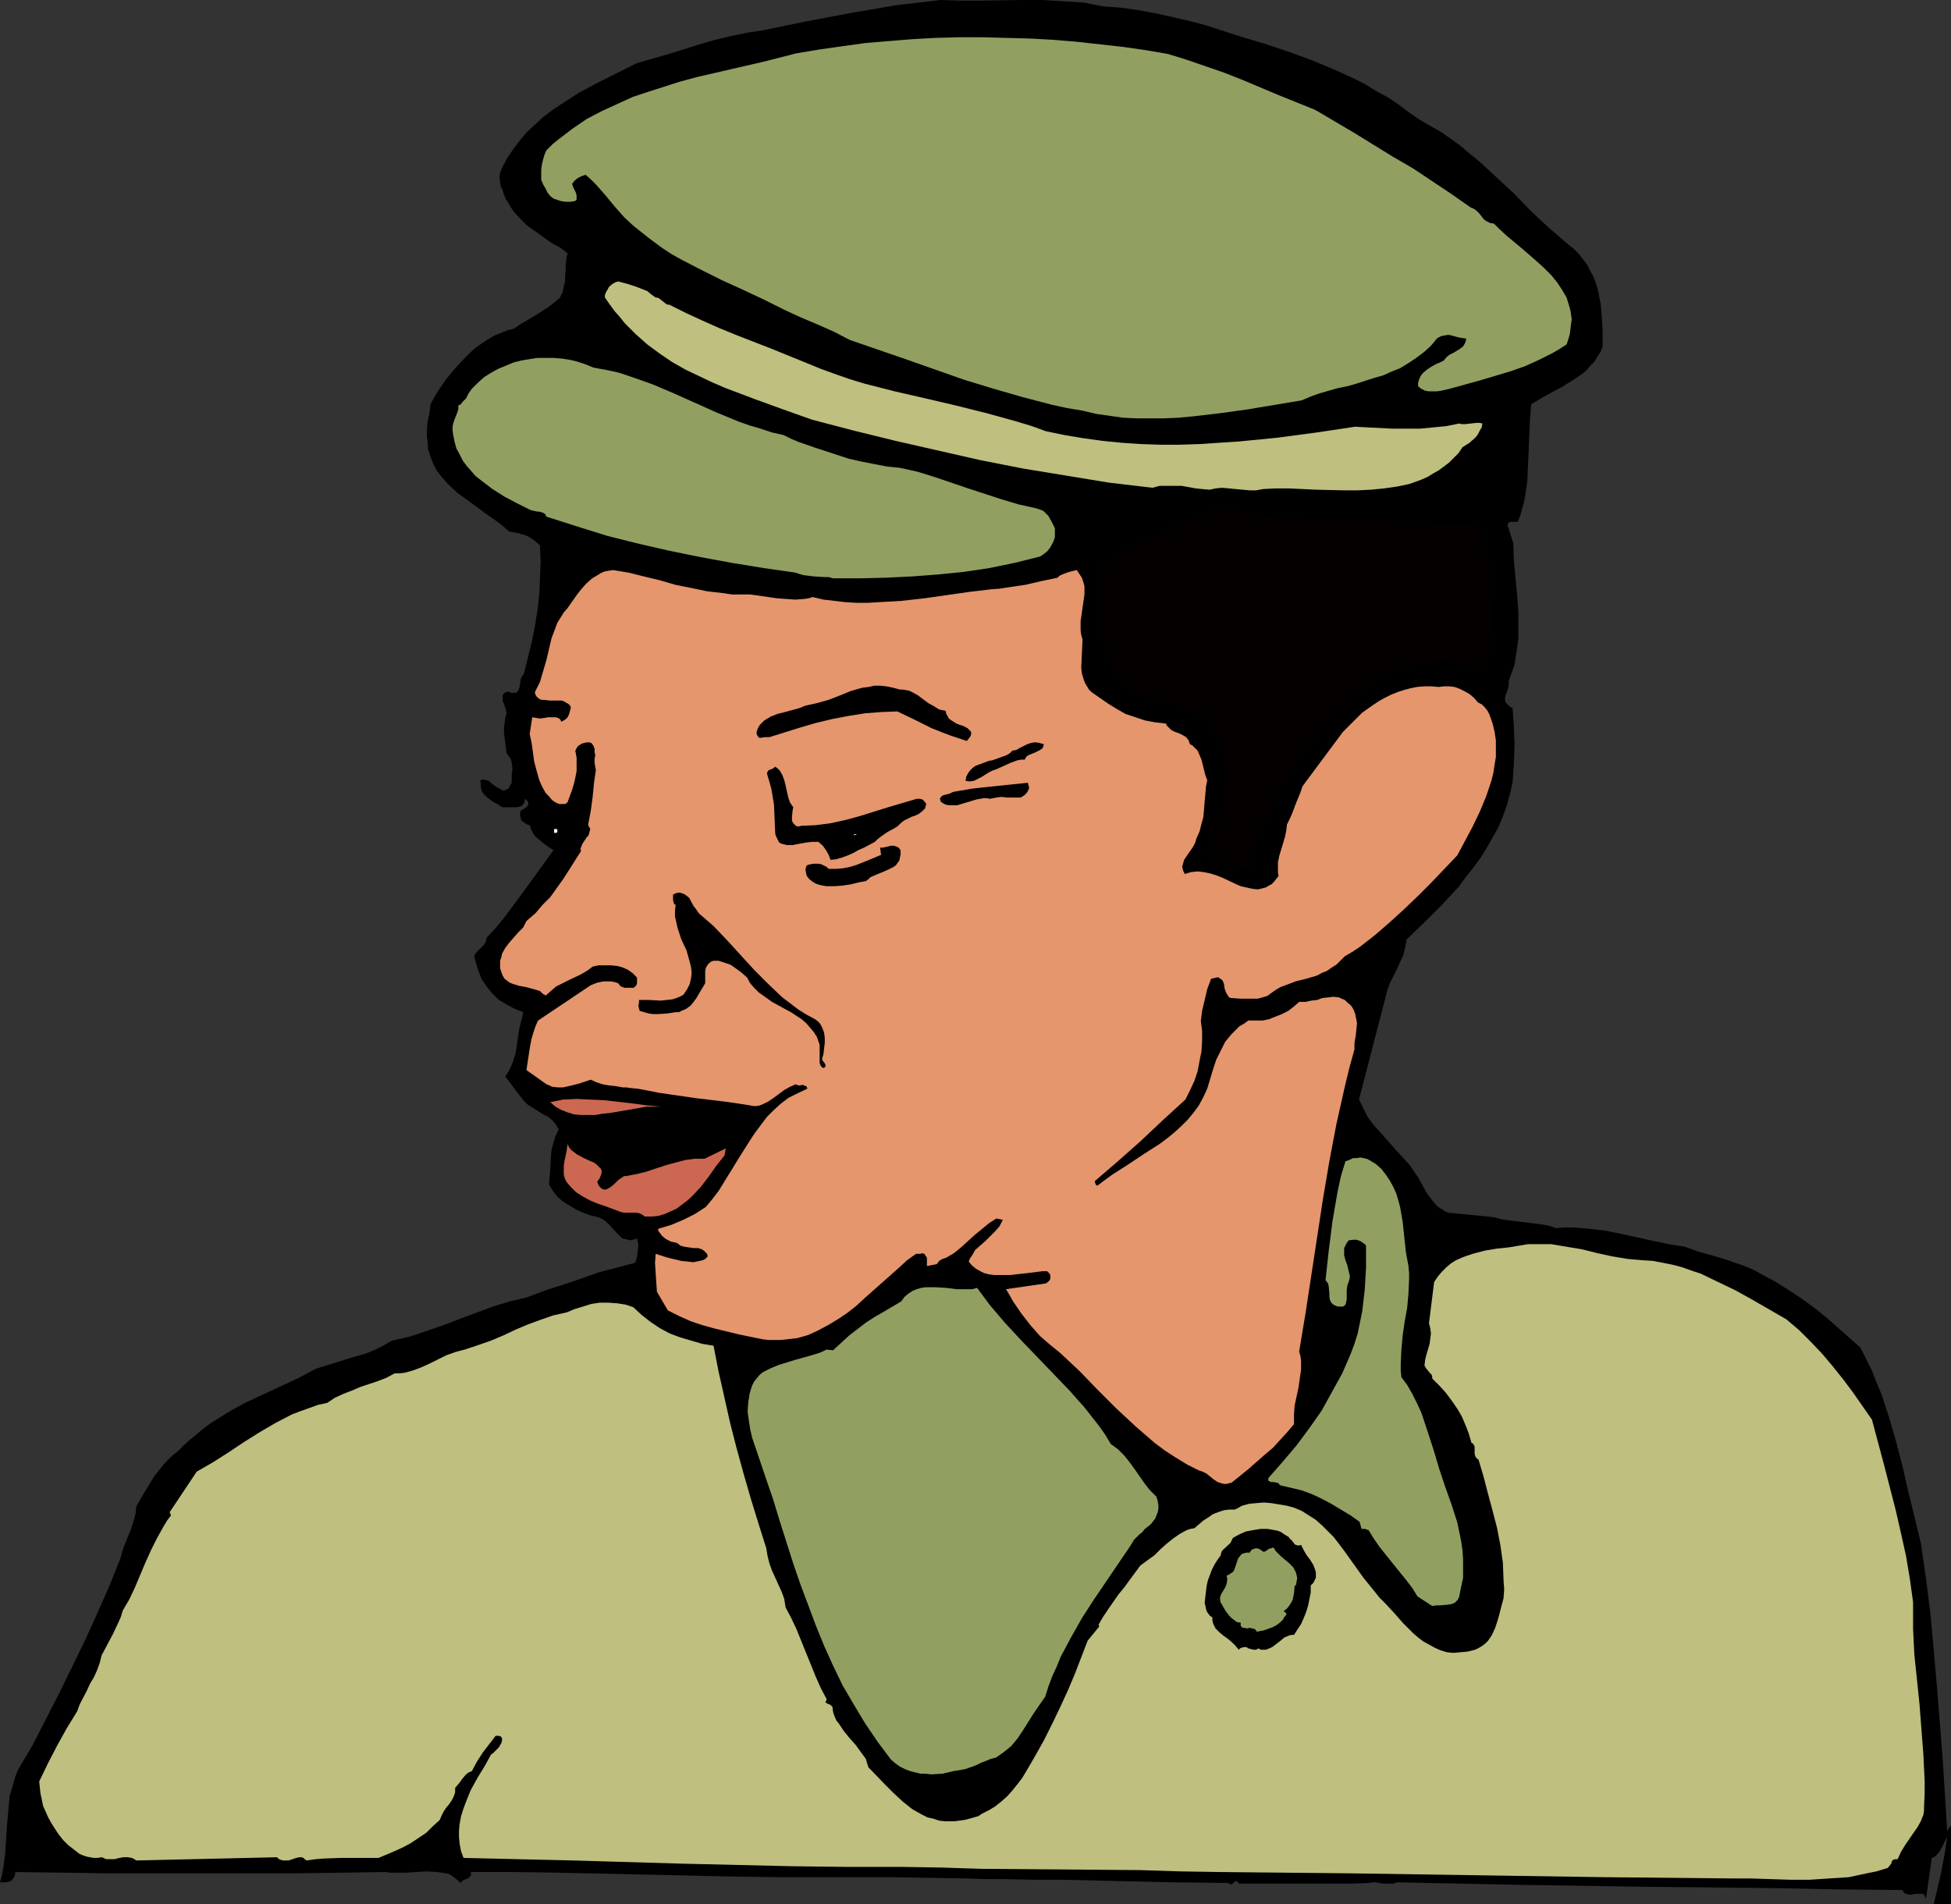
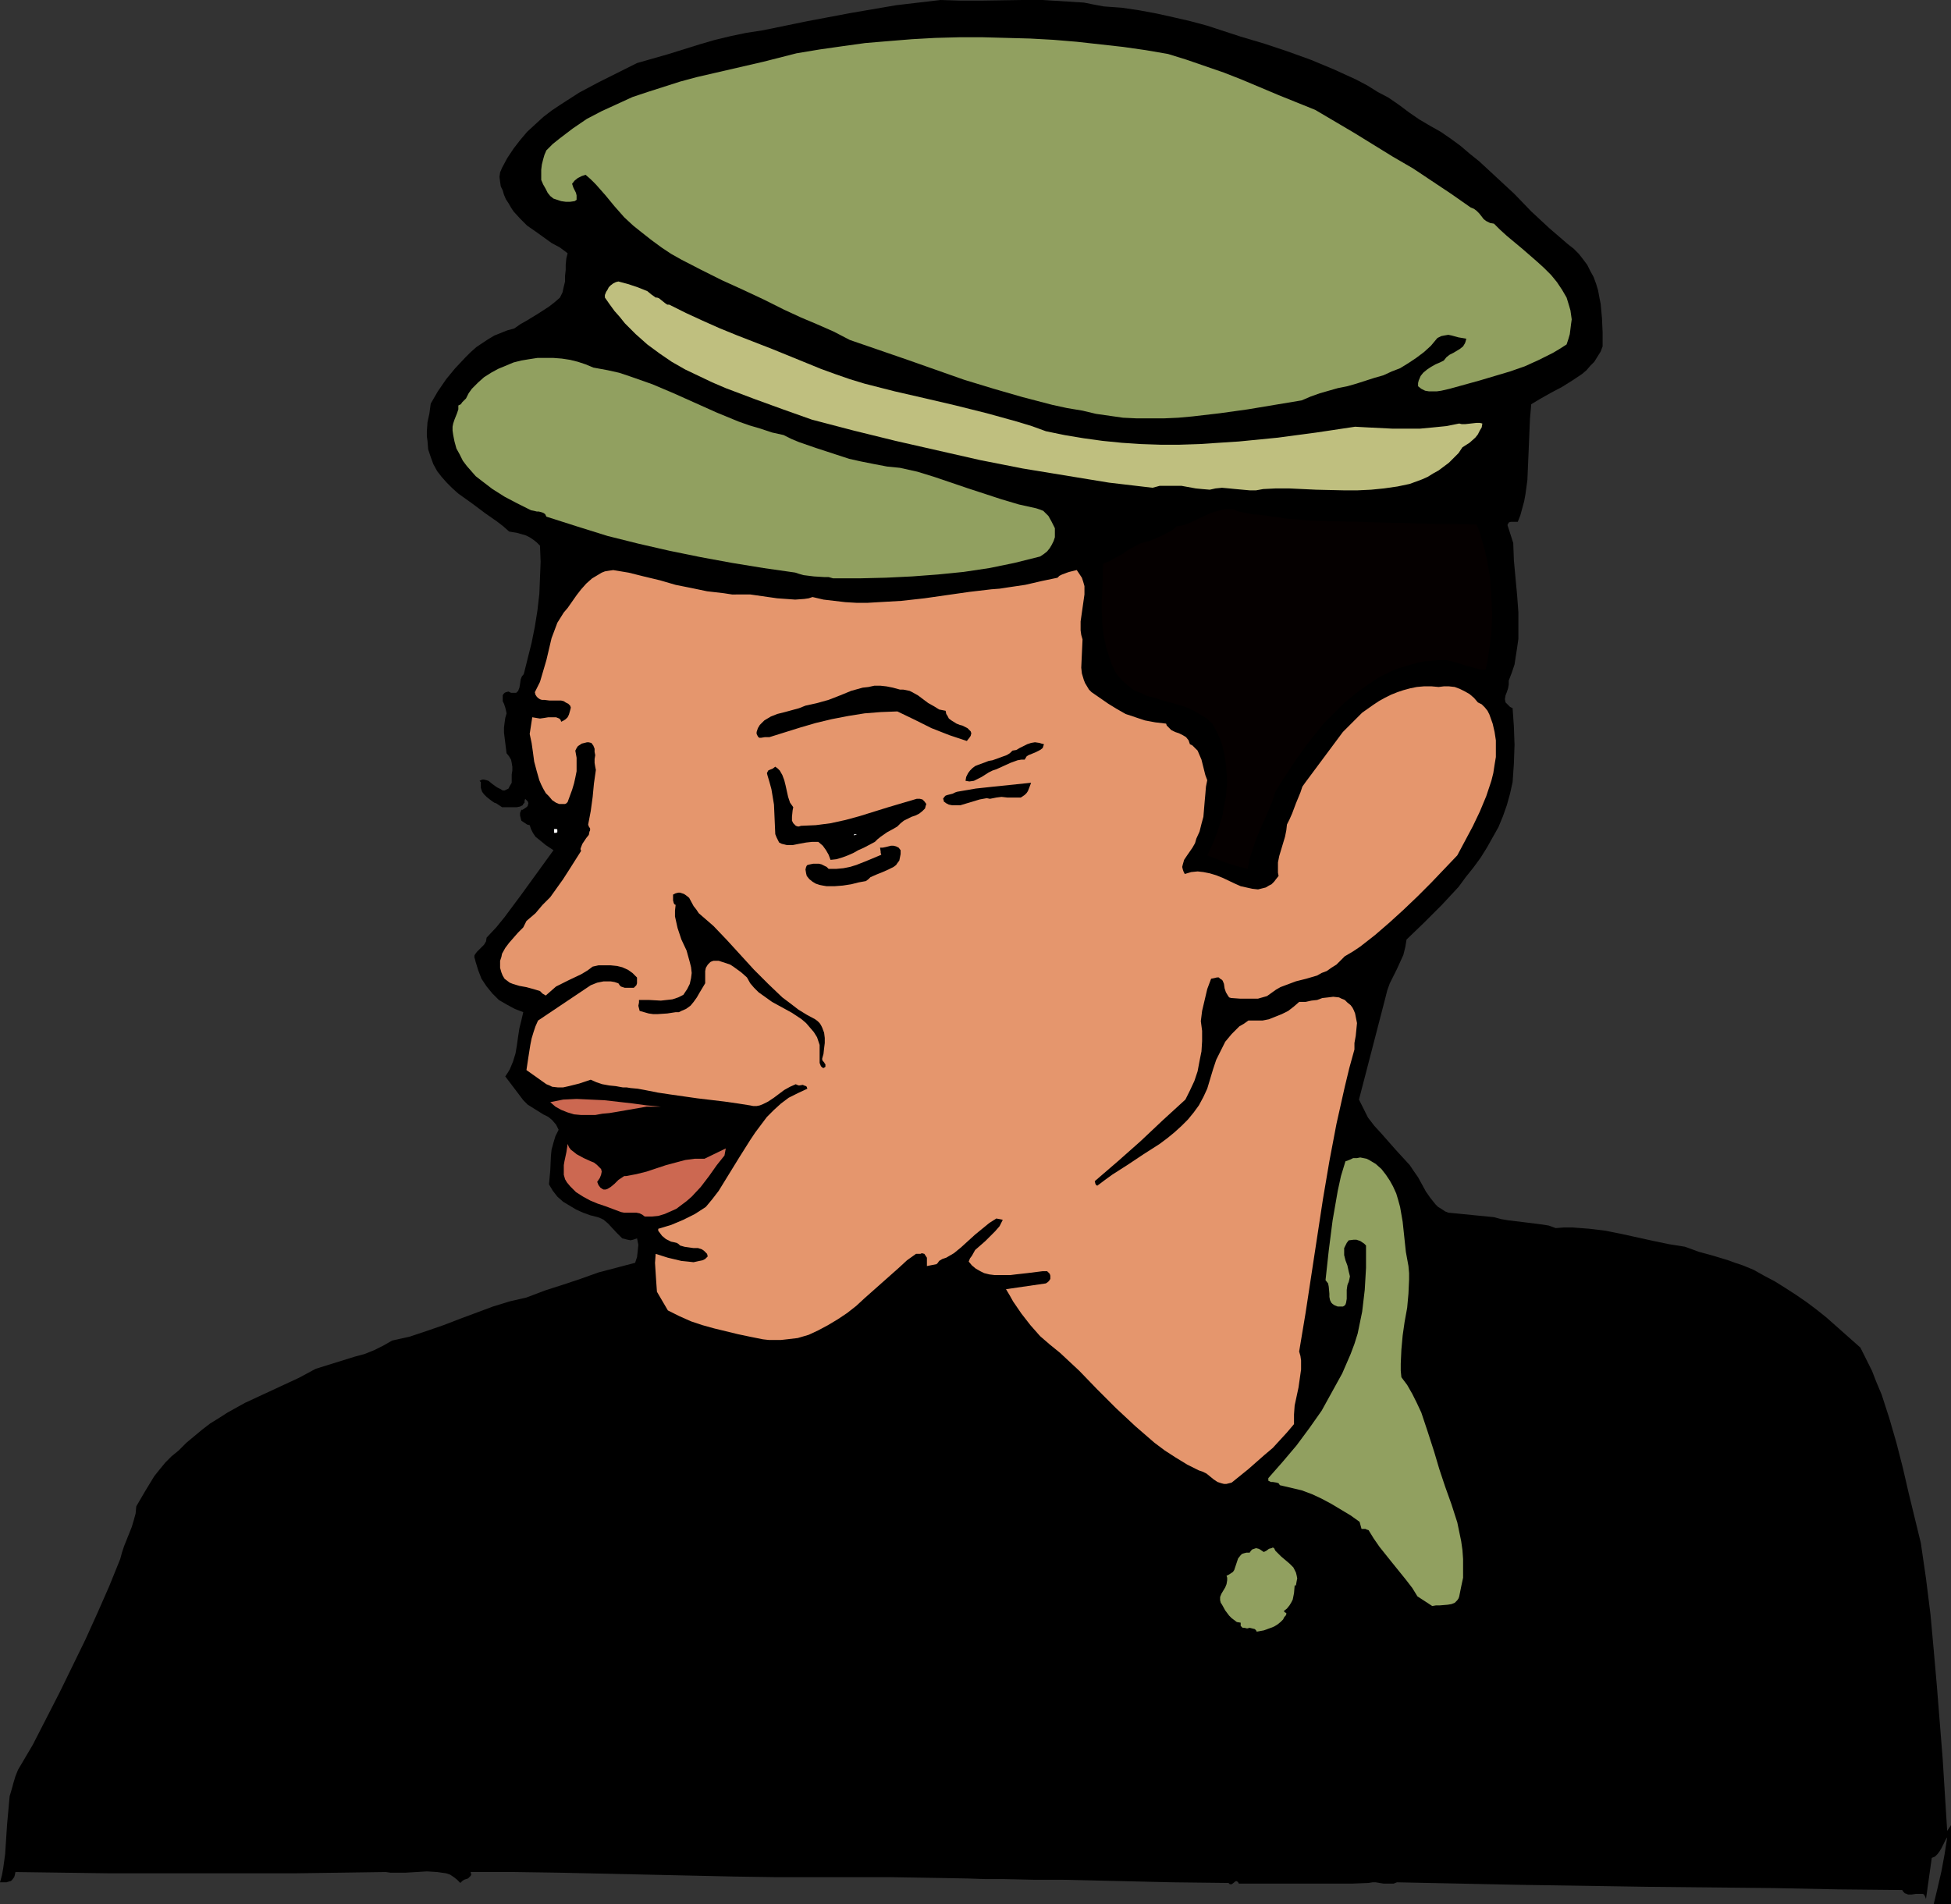
<svg xmlns="http://www.w3.org/2000/svg" xmlns:ns1="http://sodipodi.sourceforge.net/DTD/sodipodi-0.dtd" xmlns:ns2="http://www.inkscape.org/namespaces/inkscape" version="1.0" width="129.766mm" height="126.664mm" id="svg22" ns1:docname="Man 46.wmf">
  <rect width="100%" height="100%" fill="#333333" stroke="none" />
  <ns1:namedview id="namedview22" pagecolor="#ffffff" bordercolor="#000000" borderopacity="0.25" ns2:showpageshadow="2" ns2:pageopacity="0.0" ns2:pagecheckerboard="0" ns2:deskcolor="#d1d1d1" ns2:document-units="mm" />
  <defs id="defs1">
    <pattern id="WMFhbasepattern" patternUnits="userSpaceOnUse" width="6" height="6" x="0" y="0" />
  </defs>
  <path style="fill:#000000;fill-opacity:1;fill-rule:evenodd;stroke:none" d="m 311.888,9.209 5.979,1.777 5.818,1.939 5.818,2.1 5.818,2.424 5.656,2.585 2.747,1.454 2.586,1.616 2.747,1.454 2.586,1.777 2.586,1.939 2.586,1.777 2.747,1.616 2.586,1.454 2.586,1.777 2.424,1.777 2.262,1.939 2.424,1.939 4.363,4.039 4.525,4.201 4.202,4.362 4.525,4.201 4.686,4.039 1.454,1.131 1.293,1.293 1.131,1.454 0.97,1.293 0.808,1.616 0.808,1.454 0.646,1.777 0.485,1.616 0.323,1.777 0.323,1.616 0.323,3.555 0.162,3.555 v 3.555 l -0.485,1.293 -0.808,1.293 -0.808,1.293 -0.97,0.969 -0.97,1.131 -1.131,0.969 -2.424,1.616 -2.586,1.616 -2.747,1.454 -2.586,1.454 -2.424,1.454 -0.323,3.716 -0.323,7.755 -0.162,3.716 -0.162,3.878 -0.485,3.555 -0.323,1.777 -0.485,1.777 -0.485,1.777 -0.646,1.616 h -0.97 -0.808 l -0.485,0.162 -0.162,0.323 -0.162,0.323 0.162,0.485 1.293,4.039 0.162,4.362 0.808,8.725 0.323,4.362 v 4.524 2.1 l -0.323,2.262 -0.323,2.1 -0.323,2.1 -0.646,1.939 -0.808,2.1 v 0.969 l -0.162,0.969 -0.323,0.969 -0.323,0.808 -0.162,0.969 0.162,0.808 0.323,0.323 0.323,0.323 0.485,0.485 0.646,0.323 0.323,4.686 0.162,4.524 -0.162,4.686 -0.323,4.686 -0.646,2.908 -0.808,2.908 -0.97,2.747 -1.131,2.747 -1.454,2.585 -1.454,2.585 -1.616,2.585 -1.778,2.424 -1.939,2.424 -1.778,2.424 -4.202,4.524 -4.525,4.524 -4.363,4.201 -0.323,1.939 -0.485,1.939 -0.808,1.777 -0.808,1.777 -1.778,3.555 -0.646,1.777 -0.485,1.939 -6.626,25.528 1.131,2.262 1.131,2.262 1.616,2.1 1.778,1.939 3.555,4.039 3.555,3.878 0.97,1.454 1.131,1.616 0.97,1.777 0.97,1.777 1.131,1.616 1.293,1.616 0.646,0.646 0.808,0.485 0.97,0.646 0.808,0.323 11.474,1.131 1.778,0.485 1.939,0.323 4.04,0.485 3.878,0.485 2.101,0.323 1.778,0.646 2.101,-0.162 h 2.101 l 4.202,0.323 4.04,0.485 4.04,0.808 8.08,1.777 3.878,0.808 4.04,0.646 1.778,0.646 1.778,0.646 3.555,0.969 3.717,1.131 1.778,0.646 1.939,0.646 2.747,1.131 2.586,1.454 2.747,1.454 2.586,1.616 2.747,1.777 2.586,1.777 2.586,1.939 2.424,1.939 8.565,7.594 1.454,2.908 1.454,2.908 1.131,2.908 1.293,3.07 1.939,5.978 1.778,6.14 1.616,6.301 1.454,6.301 3.07,12.602 1.293,8.886 1.131,9.048 0.808,8.886 0.808,9.209 1.454,18.257 1.131,18.096 0.97,-1.454 v 19.873 h -4.363 l 0.97,-4.039 0.97,-4.201 0.808,-4.362 0.646,-4.201 -0.323,0.485 -0.323,0.646 -0.808,1.616 -0.485,0.808 -0.485,0.646 -0.646,0.646 -0.808,0.323 -1.454,10.34 -0.162,-0.485 -0.162,-0.323 -0.162,-0.323 -0.323,-0.162 h -0.808 -0.97 l -0.97,0.162 h -0.97 l -0.323,-0.162 -0.485,-0.162 -0.323,-0.323 -0.323,-0.485 -16.16,-0.162 -15.998,-0.323 -31.835,-0.323 -31.512,-0.485 -15.837,-0.323 -15.675,-0.323 -0.808,0.323 h -0.808 -1.778 l -1.939,-0.323 h -0.808 l -0.97,0.162 -4.04,0.162 h -4.04 -8.08 -8.242 -4.202 -4.04 l -0.162,-0.323 -0.162,-0.162 -0.323,-0.162 -0.323,0.162 -0.162,0.162 -0.646,0.485 h -0.485 l -0.323,-0.323 -13.898,-0.162 -13.898,-0.323 -14.059,-0.323 h -7.11 l -7.272,-0.162 h -4.686 l -4.848,-0.162 -9.534,-0.162 -9.534,-0.162 h -4.686 -4.525 -8.726 -10.827 l -10.827,-0.162 -21.978,-0.485 -21.978,-0.485 -10.989,-0.162 h -11.15 l 0.162,0.646 -0.162,0.323 -0.323,0.323 -0.323,0.323 -0.97,0.323 -0.485,0.323 -0.485,0.485 -0.808,-0.808 -0.808,-0.646 -0.97,-0.646 -0.97,-0.323 -1.131,-0.162 -1.131,-0.162 -2.586,-0.162 -2.586,0.162 -2.747,0.162 h -2.586 -1.293 l -1.131,-0.162 -11.312,0.162 -11.474,0.162 H 62.701 39.43 27.634 l -23.755,-0.323 -0.162,0.808 -0.162,0.485 -0.485,0.646 -0.323,0.323 -0.646,0.162 -0.485,0.162 H 0.808 0 l 0.485,-1.777 0.323,-1.777 0.485,-3.555 0.485,-7.432 0.323,-3.555 0.323,-3.555 0.485,-1.616 0.485,-1.777 0.485,-1.616 0.646,-1.616 3.717,-6.301 3.394,-6.624 3.394,-6.624 3.232,-6.624 3.232,-6.624 3.07,-6.786 2.909,-6.624 2.747,-6.786 0.485,-1.777 0.485,-1.454 0.646,-1.616 0.646,-1.616 0.646,-1.616 0.485,-1.616 0.485,-1.777 0.162,-1.777 2.262,-3.878 2.262,-3.716 1.293,-1.616 1.454,-1.777 1.616,-1.616 1.778,-1.454 1.939,-1.939 1.939,-1.616 1.939,-1.616 2.101,-1.616 2.101,-1.293 2.262,-1.454 4.363,-2.424 4.525,-2.1 4.525,-2.1 4.525,-2.1 4.202,-2.262 9.858,-3.07 2.424,-0.646 2.424,-0.969 2.262,-1.131 2.262,-1.293 4.363,-0.969 4.363,-1.454 4.202,-1.454 4.202,-1.616 8.242,-3.07 4.202,-1.293 4.202,-0.969 4.686,-1.777 4.525,-1.454 4.363,-1.454 4.525,-1.616 9.211,-2.424 0.485,-1.454 0.162,-1.454 0.162,-1.616 -0.323,-1.616 -0.97,0.323 -0.646,0.162 -0.808,-0.162 -0.646,-0.162 -0.646,-0.162 -0.485,-0.485 -0.97,-0.969 -2.101,-2.262 -1.131,-0.969 -0.646,-0.323 -0.808,-0.323 -1.939,-0.485 -1.778,-0.646 -1.778,-0.808 -1.616,-0.969 -1.616,-0.969 -1.454,-1.293 -1.131,-1.454 -0.97,-1.616 0.323,-3.555 0.162,-3.555 0.162,-1.616 0.485,-1.777 0.485,-1.616 0.808,-1.616 -0.646,-1.293 -0.97,-1.131 -0.97,-0.808 -1.293,-0.646 -1.293,-0.808 -1.293,-0.808 -1.293,-0.808 -1.131,-1.131 -4.525,-5.978 0.646,-0.969 0.485,-0.808 0.808,-1.939 0.646,-2.1 0.323,-1.939 0.323,-2.262 0.323,-2.1 0.485,-1.939 0.485,-2.1 -2.101,-0.808 -2.101,-1.131 -1.939,-1.131 -1.616,-1.616 -1.454,-1.777 -1.293,-1.939 -0.808,-2.1 -0.646,-2.1 -0.162,-0.646 -0.162,-0.485 v -0.485 l 0.162,-0.323 0.485,-0.646 0.646,-0.646 1.131,-1.131 0.485,-0.808 0.162,-0.969 2.424,-2.585 2.101,-2.585 4.202,-5.655 8.08,-11.148 -1.939,-1.293 -1.778,-1.454 -0.808,-0.646 -0.646,-0.969 -0.485,-0.969 -0.323,-0.969 -0.646,-0.162 -0.485,-0.323 -0.485,-0.323 -0.485,-0.323 -0.162,-0.646 -0.162,-0.646 v -0.646 l 0.323,-0.808 h 0.323 l 0.485,-0.323 0.485,-0.323 0.323,-0.323 v -0.162 l 0.162,-0.485 -0.162,-0.485 -0.646,-0.646 -0.162,0.485 v 0.485 l -0.323,0.323 -0.162,0.323 -0.646,0.323 -0.808,0.162 h -0.97 -0.97 -0.97 -0.808 l -1.454,-0.969 -0.485,-0.162 -0.485,-0.323 -0.646,-0.485 -0.808,-0.646 -0.646,-0.646 -0.485,-0.646 -0.323,-0.969 v -0.485 -0.485 -0.485 l -0.323,-0.323 0.646,-0.323 h 0.485 l 0.646,0.162 0.485,0.162 0.97,0.808 1.131,0.808 0.97,0.485 0.485,0.323 h 0.485 l 0.323,-0.162 0.646,-0.323 0.323,-0.646 0.485,-0.808 v -2.1 l 0.162,-0.969 v -0.969 l -0.162,-0.969 -0.162,-0.808 -0.485,-0.808 -0.646,-0.808 -0.323,-2.585 -0.323,-2.585 v -1.293 l 0.162,-1.293 0.162,-1.131 0.323,-1.131 -0.162,-0.808 -0.162,-0.646 -0.323,-0.969 -0.323,-0.646 v -0.808 -0.646 l 0.162,-0.323 0.323,-0.323 0.323,-0.162 0.646,-0.162 0.646,0.323 h 0.485 0.485 0.323 l 0.323,-0.323 0.162,-0.162 0.323,-0.808 0.162,-0.969 0.162,-1.131 0.323,-0.808 0.323,-0.323 0.162,-0.323 0.97,-3.878 0.97,-3.878 0.808,-4.039 0.646,-4.039 0.485,-4.201 0.162,-4.039 0.162,-4.039 -0.162,-4.039 -0.808,-0.808 -0.808,-0.646 -0.97,-0.646 -0.97,-0.485 -2.262,-0.646 -1.939,-0.323 -1.454,-1.293 -1.454,-1.131 -3.232,-2.262 -3.232,-2.424 -3.394,-2.424 -1.454,-1.293 -1.454,-1.454 -1.293,-1.454 -1.131,-1.454 -0.97,-1.777 -0.646,-1.777 -0.646,-1.939 -0.162,-2.1 -0.162,-1.131 v -1.293 l 0.162,-2.262 0.485,-2.262 0.323,-2.424 1.778,-3.07 2.101,-3.07 2.262,-2.747 2.586,-2.747 1.293,-1.293 1.454,-1.293 1.454,-0.969 1.454,-0.969 1.616,-0.969 1.616,-0.646 1.616,-0.646 1.778,-0.485 1.616,-1.131 1.454,-0.808 2.909,-1.777 2.747,-1.777 1.454,-1.131 1.293,-1.131 0.646,-1.293 0.323,-1.454 0.323,-1.293 v -1.454 l 0.162,-1.454 v -1.293 l 0.162,-1.616 0.323,-1.293 -1.939,-1.454 -2.101,-1.131 -4.04,-2.908 -2.101,-1.454 -1.778,-1.777 -1.616,-1.777 -0.646,-0.969 -0.646,-1.131 -0.646,-0.969 -0.485,-1.131 -0.323,-1.131 -0.485,-0.969 -0.162,-1.131 -0.162,-1.293 0.162,-1.131 0.485,-1.131 1.293,-2.424 1.616,-2.424 1.616,-2.1 1.778,-2.1 2.101,-1.939 1.939,-1.777 2.101,-1.616 2.424,-1.616 2.262,-1.454 2.262,-1.454 4.848,-2.585 4.848,-2.424 4.848,-2.424 7.918,-2.262 7.757,-2.424 3.878,-1.131 4.04,-0.969 3.878,-0.808 4.202,-0.646 10.989,-2.262 11.15,-2.1 5.656,-0.969 5.656,-0.969 5.494,-0.646 L 236.421,0 l 5.171,0.162 h 5.01 L 256.944,0 h 5.171 l 5.171,0.323 5.171,0.323 2.424,0.485 2.586,0.485 4.525,0.323 4.363,0.646 4.363,0.808 4.363,0.969 4.202,0.969 4.202,1.131 z" id="path1" />
  <path style="fill:#91a060;fill-opacity:1;fill-rule:evenodd;stroke:none" d="m 330.633,27.628 9.858,5.816 9.696,5.978 5.01,2.908 4.848,3.231 4.848,3.231 4.848,3.393 0.808,0.323 0.646,0.485 0.646,0.646 0.646,0.808 0.485,0.646 0.646,0.485 0.97,0.485 0.97,0.162 1.454,1.454 1.778,1.616 1.939,1.616 1.939,1.616 3.717,3.231 1.778,1.616 1.778,1.777 1.454,1.777 1.293,1.939 1.131,1.939 0.646,2.1 0.323,1.131 0.162,1.131 0.162,1.131 -0.162,1.131 -0.162,1.293 -0.162,1.293 -0.323,1.131 -0.485,1.454 -1.778,1.131 -1.616,0.969 -3.555,1.777 -3.555,1.616 -3.717,1.293 -7.595,2.262 -7.595,2.1 -2.101,0.485 -1.131,0.162 h -0.97 -0.97 l -0.97,-0.162 -0.97,-0.485 -0.808,-0.646 v -0.808 l 0.162,-0.646 0.485,-1.131 0.646,-0.808 0.97,-0.808 0.97,-0.646 1.131,-0.646 1.131,-0.485 0.97,-0.485 0.646,-0.808 0.808,-0.646 0.97,-0.485 0.808,-0.485 0.808,-0.485 0.808,-0.646 0.485,-0.808 0.162,-0.485 0.162,-0.646 -1.939,-0.323 -1.778,-0.485 -0.808,-0.162 -0.97,0.162 -0.808,0.162 -0.97,0.485 -1.616,1.939 -1.778,1.616 -1.939,1.454 -1.939,1.293 -2.101,1.293 -2.101,0.808 -2.101,0.969 -2.262,0.646 -4.525,1.454 -2.262,0.646 -2.424,0.485 -4.525,1.293 -2.262,0.808 -2.262,0.969 -6.787,1.131 -6.787,1.131 -6.949,0.969 -6.949,0.808 -3.555,0.323 -3.555,0.162 h -3.394 -3.555 l -3.394,-0.162 -3.394,-0.485 -3.394,-0.485 -3.394,-0.808 -3.878,-0.646 -3.717,-0.808 -7.434,-1.939 -7.272,-2.1 -7.434,-2.262 -14.221,-5.009 -14.544,-5.009 -4.04,-2.1 -4.04,-1.777 -4.202,-1.777 -4.202,-1.939 -5.171,-2.585 -5.171,-2.424 -5.333,-2.424 -5.171,-2.585 -5.01,-2.585 -2.586,-1.454 -2.424,-1.616 -2.424,-1.777 -2.262,-1.777 -2.424,-1.939 -2.262,-2.1 -2.424,-2.747 -2.262,-2.747 -2.424,-2.747 -1.293,-1.293 -1.293,-1.131 -0.97,0.323 -0.97,0.485 -0.808,0.646 -0.646,0.808 0.162,0.485 0.162,0.485 0.646,1.293 0.162,0.646 v 0.485 0.646 l -0.485,0.323 -1.131,0.162 h -1.131 l -1.131,-0.162 -0.97,-0.323 -0.97,-0.323 -0.808,-0.646 -0.646,-0.808 -0.485,-0.969 -0.646,-1.131 -0.485,-1.131 v -1.293 -1.293 l 0.162,-1.293 0.323,-1.293 0.323,-1.131 0.485,-1.131 1.616,-1.616 1.616,-1.293 3.394,-2.585 3.555,-2.424 3.717,-1.939 3.878,-1.777 3.878,-1.777 3.878,-1.293 4.04,-1.293 4.04,-1.293 4.202,-1.131 16.806,-3.878 8.242,-2.1 5.818,-0.969 5.656,-0.808 5.818,-0.808 5.818,-0.485 5.979,-0.485 5.818,-0.323 5.979,-0.162 h 5.979 l 5.979,0.162 5.979,0.162 5.818,0.323 5.818,0.485 5.818,0.646 5.818,0.646 5.656,0.808 5.656,0.969 4.686,1.454 4.686,1.616 4.686,1.616 4.525,1.777 9.211,3.878 z" id="path2" />
  <path style="fill:#bfbf7f;fill-opacity:1;fill-rule:evenodd;stroke:none" d="m 164.832,74.807 h 0.323 l 0.485,0.162 0.808,0.646 0.808,0.646 0.485,0.323 h 0.485 l 4.202,2.1 4.202,1.939 4.363,1.939 4.363,1.777 8.726,3.393 8.726,3.555 3.555,1.454 3.555,1.293 3.717,1.293 3.717,1.131 7.595,1.939 7.757,1.777 7.595,1.777 7.757,1.939 7.595,2.1 3.717,1.131 3.555,1.293 4.686,0.969 4.848,0.808 4.686,0.646 4.848,0.485 4.848,0.323 4.848,0.162 h 4.848 l 5.01,-0.162 4.848,-0.323 5.01,-0.323 9.858,-0.969 9.696,-1.293 9.696,-1.454 2.909,0.162 3.232,0.162 3.232,0.162 h 3.555 3.394 l 3.394,-0.323 3.232,-0.323 3.232,-0.646 0.646,0.162 h 0.808 l 1.454,-0.162 1.454,-0.162 h 0.808 l 0.646,0.162 -0.162,0.969 -0.485,0.808 -0.485,0.969 -0.646,0.808 -1.454,1.293 -1.778,1.131 -0.97,1.454 -1.293,1.293 -1.131,1.131 -1.293,0.969 -1.293,0.969 -1.454,0.808 -1.293,0.808 -1.454,0.646 -3.07,1.131 -3.07,0.646 -3.394,0.485 -3.232,0.323 -3.394,0.162 h -3.555 l -6.949,-0.162 -6.787,-0.323 h -3.232 l -3.232,0.162 -1.778,0.323 h -1.616 l -3.555,-0.323 -1.616,-0.162 -1.778,-0.162 -1.616,0.162 -1.454,0.323 -1.939,-0.162 -1.616,-0.162 -3.555,-0.646 h -1.939 -1.778 -1.778 l -1.778,0.485 -10.989,-1.293 -10.827,-1.777 -10.827,-1.777 -10.666,-2.1 -10.666,-2.424 -10.666,-2.424 -10.504,-2.585 -10.504,-2.747 -7.272,-2.585 -7.11,-2.585 -7.272,-2.747 -3.394,-1.454 -3.394,-1.616 -3.394,-1.616 -3.394,-1.939 -3.07,-2.1 -3.07,-2.262 -2.909,-2.585 -2.747,-2.747 -1.293,-1.616 -1.293,-1.454 -1.293,-1.777 -1.131,-1.616 V 74.16 l 0.323,-0.808 0.323,-0.485 0.323,-0.646 0.485,-0.485 0.646,-0.485 0.646,-0.323 0.646,-0.162 2.424,0.646 2.424,0.808 2.424,0.969 0.97,0.808 z" id="path3" />
  <path style="fill:#91a060;fill-opacity:1;fill-rule:evenodd;stroke:none" d="m 152.712,93.064 2.909,0.646 2.909,0.969 2.747,0.969 2.747,0.969 5.333,2.262 10.827,4.847 5.494,2.262 2.747,0.969 2.747,0.808 2.909,0.969 2.909,0.646 1.939,0.969 1.939,0.808 4.202,1.454 8.403,2.747 2.909,0.646 3.232,0.646 3.394,0.646 3.232,0.323 4.363,0.969 4.202,1.293 8.565,2.908 8.403,2.747 4.363,1.293 4.363,0.969 0.97,0.323 0.808,0.323 0.646,0.646 0.646,0.646 0.808,1.454 0.808,1.616 v 1.131 1.131 l -0.323,0.969 -0.485,0.969 -0.485,0.808 -0.646,0.808 -0.808,0.646 -0.97,0.646 -3.232,0.808 -3.232,0.808 -6.302,1.293 -6.464,0.969 -6.464,0.646 -6.464,0.485 -6.626,0.323 -6.626,0.162 h -6.626 l -1.131,-0.323 h -1.131 l -2.586,-0.162 -2.586,-0.323 -1.131,-0.323 -0.97,-0.323 -7.918,-1.131 -7.918,-1.293 -7.918,-1.454 -7.918,-1.616 -7.757,-1.777 -7.757,-1.939 -7.757,-2.424 -7.595,-2.424 -0.323,-0.646 -0.485,-0.323 -0.485,-0.162 -0.646,-0.162 h -0.485 l -0.646,-0.162 -0.808,-0.162 -0.646,-0.323 -2.909,-1.454 -3.07,-1.616 -3.07,-1.939 -2.747,-2.1 -1.454,-1.131 -1.131,-1.293 -1.131,-1.293 -0.97,-1.293 -0.808,-1.616 -0.808,-1.454 -0.485,-1.777 -0.323,-1.616 -0.162,-1.131 v -0.969 l 0.162,-0.808 0.323,-0.969 0.646,-1.616 0.323,-0.969 v -0.969 l 0.646,-0.323 0.323,-0.485 0.97,-0.969 0.323,-0.646 0.323,-0.646 0.808,-1.131 1.616,-1.616 1.454,-1.293 1.778,-1.131 1.778,-0.969 1.939,-0.808 1.939,-0.808 1.939,-0.485 1.939,-0.323 2.101,-0.323 h 2.101 1.939 l 2.101,0.162 2.101,0.323 1.939,0.485 1.939,0.646 1.939,0.808 z" id="path4" />
  <path style="fill:#050000;fill-opacity:1;fill-rule:evenodd;stroke:none" d="m 323.361,130.386 5.818,0.485 5.979,0.162 12.12,0.323 12.12,0.323 11.797,0.162 0.808,2.1 0.646,2.262 0.646,2.262 0.485,2.1 0.808,4.686 0.323,4.686 0.162,4.686 -0.162,4.686 -0.646,4.686 -0.323,2.262 -0.485,2.1 h -1.293 l -1.131,-0.323 -2.424,-0.646 -2.424,-0.808 -1.293,-0.323 -1.293,-0.323 h -1.778 l -1.778,0.162 -1.778,0.162 -1.778,0.323 -1.778,0.485 -1.616,0.485 -1.616,0.485 -1.616,0.646 -3.232,1.616 -2.909,1.939 -2.909,2.1 -2.747,2.262 -2.586,2.585 -2.586,2.585 -2.262,2.747 -2.262,2.908 -2.101,2.908 -1.939,2.908 -1.939,2.908 -1.778,2.908 -0.808,2.424 -0.97,2.424 -2.101,4.686 -0.97,2.424 -0.808,2.424 -0.808,2.424 -0.485,2.585 -2.586,-0.646 -2.586,-0.808 -5.01,-1.939 0.97,-1.939 0.808,-1.939 0.808,-2.1 0.646,-2.1 0.646,-2.1 0.323,-2.1 0.485,-2.262 0.162,-2.1 0.162,-2.1 -0.162,-2.262 -0.162,-2.1 -0.323,-2.1 -0.485,-2.1 -0.646,-1.939 -0.97,-2.1 -0.97,-1.777 -1.616,-1.454 -1.616,-0.969 -1.616,-0.969 -1.939,-0.808 -3.717,-1.131 -1.939,-0.485 -1.939,-0.646 -1.939,-0.485 -1.778,-0.808 -1.616,-0.646 -1.454,-1.131 -1.454,-1.293 -1.293,-1.454 -0.485,-0.808 -0.485,-0.969 -0.485,-0.969 -0.323,-1.131 -0.97,-2.908 -0.646,-2.908 -0.323,-2.908 -0.162,-3.07 v -3.07 l 0.162,-3.07 0.162,-6.14 1.293,-0.485 1.131,-0.646 2.424,-1.293 1.131,-0.808 1.131,-0.646 2.424,-1.293 2.424,-0.646 2.262,-0.969 2.262,-1.131 1.131,-0.646 0.808,-0.808 1.939,-0.323 1.616,-0.646 3.394,-1.616 1.778,-0.808 1.616,-0.485 1.939,-0.485 h 0.97 0.97 l 1.454,0.646 1.616,0.323 1.616,0.323 1.778,0.162 1.778,0.162 1.778,0.323 1.616,0.162 z" id="path5" />
  <path style="fill:#e5966d;fill-opacity:1;fill-rule:evenodd;stroke:none" d="m 186.163,149.452 h 2.424 l 2.262,0.323 2.262,0.323 2.262,0.323 2.262,0.162 2.262,0.162 2.262,-0.162 1.131,-0.162 0.97,-0.323 2.747,0.646 2.747,0.323 2.747,0.323 2.747,0.162 h 2.909 l 2.747,-0.162 5.656,-0.323 5.818,-0.646 11.312,-1.616 5.494,-0.646 2.101,-0.162 2.101,-0.323 4.363,-0.646 4.202,-0.969 3.878,-0.808 0.485,-0.485 0.646,-0.323 1.293,-0.485 0.485,-0.162 0.646,-0.162 1.293,-0.323 0.646,0.969 0.646,0.969 0.323,0.969 0.323,1.131 v 0.969 1.131 l -0.323,2.262 -0.323,2.262 -0.323,2.262 v 1.131 1.131 l 0.162,1.131 0.323,1.131 -0.162,3.555 -0.162,3.555 0.162,1.454 0.485,1.616 0.323,0.808 0.485,0.808 0.485,0.808 0.646,0.646 2.101,1.454 2.101,1.454 2.101,1.293 2.262,1.293 2.424,0.808 2.424,0.808 2.586,0.485 2.747,0.323 0.162,0.485 0.323,0.323 0.808,0.808 0.97,0.485 0.97,0.323 0.97,0.485 0.808,0.485 0.646,0.808 0.162,0.485 0.162,0.485 0.646,0.323 0.323,0.323 0.97,0.969 0.485,1.131 0.485,1.131 0.646,2.585 0.323,1.293 0.485,1.293 -0.323,1.616 -0.162,1.939 -0.162,1.777 -0.162,1.939 -0.162,1.939 -0.485,1.777 -0.485,1.939 -0.808,1.777 -0.323,1.131 -0.646,1.131 -1.454,2.1 -0.646,0.969 -0.323,1.131 -0.162,0.646 0.162,0.646 0.162,0.485 0.323,0.646 1.616,-0.485 1.616,-0.162 1.454,0.162 1.616,0.323 1.616,0.485 1.616,0.646 3.07,1.454 1.454,0.646 1.454,0.323 1.454,0.323 1.454,0.162 1.293,-0.323 0.646,-0.162 0.808,-0.485 0.646,-0.323 0.646,-0.646 0.485,-0.646 0.646,-0.808 -0.162,-0.808 v -0.808 -1.777 l 0.323,-1.616 0.485,-1.616 0.97,-3.231 0.323,-1.616 0.162,-1.454 0.646,-1.293 0.646,-1.454 0.97,-2.585 1.131,-2.747 0.485,-1.454 0.808,-1.131 9.373,-12.602 2.424,-2.424 2.424,-2.424 2.747,-1.939 1.454,-0.969 1.454,-0.808 1.616,-0.808 1.616,-0.646 1.454,-0.485 1.778,-0.485 1.616,-0.323 1.778,-0.162 h 1.939 l 1.778,0.162 1.293,-0.162 h 1.293 l 1.454,0.162 1.293,0.485 1.293,0.646 1.131,0.646 1.131,0.969 0.97,1.131 0.97,0.485 0.808,0.808 0.646,0.808 0.485,0.969 0.808,2.262 0.485,2.1 0.323,2.1 v 2.1 2.1 l -0.323,1.939 -0.323,2.1 -0.485,1.939 -0.646,1.939 -0.646,1.939 -1.616,3.878 -1.778,3.716 -3.878,7.271 -3.232,3.393 -3.394,3.555 -3.394,3.393 -3.555,3.393 -3.555,3.231 -3.555,3.07 -3.717,2.908 -1.939,1.293 -1.939,1.131 -1.131,1.131 -0.97,0.969 -1.293,0.808 -1.131,0.808 -1.293,0.485 -1.131,0.646 -2.747,0.808 -2.586,0.646 -2.586,0.969 -1.293,0.485 -1.131,0.646 -1.131,0.808 -1.131,0.808 -2.262,0.646 h -2.262 -2.262 l -2.262,-0.162 -0.485,-0.162 -0.323,-0.485 -0.485,-0.808 -0.323,-0.969 -0.162,-1.131 -0.323,-0.808 -0.323,-0.323 -0.323,-0.162 -0.323,-0.323 h -0.485 l -0.646,0.162 -0.808,0.162 -0.485,1.293 -0.485,1.293 -0.646,2.747 -0.646,2.747 -0.323,2.585 0.323,2.424 v 2.585 l -0.162,2.585 -0.485,2.424 -0.485,2.585 -0.808,2.424 -1.131,2.424 -1.131,2.262 -5.656,5.17 -5.656,5.332 -5.656,5.009 -5.818,5.009 0.162,0.646 0.162,0.323 0.323,0.162 1.939,-1.454 1.778,-1.293 4.04,-2.585 3.878,-2.585 4.04,-2.585 1.939,-1.454 1.778,-1.454 1.778,-1.616 1.616,-1.616 1.454,-1.777 1.293,-1.777 1.131,-2.1 0.97,-2.1 1.454,-4.847 0.808,-2.424 1.131,-2.262 1.131,-2.262 0.808,-0.969 0.808,-0.969 0.97,-0.969 0.97,-0.969 1.131,-0.646 1.131,-0.808 h 1.778 1.778 l 1.616,-0.323 1.616,-0.646 1.616,-0.646 1.616,-0.808 1.454,-1.131 1.293,-1.131 h 1.616 l 1.454,-0.323 1.454,-0.162 1.293,-0.485 1.454,-0.162 1.293,-0.162 1.454,0.162 0.646,0.323 0.808,0.323 0.646,0.646 0.808,0.646 0.485,0.646 0.323,0.646 0.323,0.808 0.162,0.808 0.323,1.616 -0.162,1.616 -0.162,1.616 -0.323,1.777 v 1.616 l -1.293,4.686 -1.131,4.686 -2.101,9.371 -1.778,9.371 -1.616,9.533 -2.909,19.065 -1.454,9.533 -1.616,9.694 0.323,1.131 0.162,1.131 v 2.262 l -0.323,2.262 -0.323,2.262 -0.97,4.524 -0.162,2.262 v 2.424 l -1.778,2.1 -1.778,1.939 -1.778,1.939 -2.101,1.777 -4.04,3.555 -4.202,3.393 -0.646,0.162 -0.646,0.162 h -0.646 l -0.646,-0.162 -0.97,-0.323 -0.97,-0.646 -1.778,-1.454 -0.97,-0.485 -0.97,-0.323 -2.909,-1.454 -2.909,-1.777 -2.747,-1.777 -2.586,-1.939 -2.424,-2.1 -2.424,-2.1 -4.848,-4.524 -4.686,-4.686 -4.525,-4.686 -4.848,-4.524 -2.586,-2.1 -2.424,-2.1 -2.424,-2.747 -2.262,-2.908 -2.101,-3.07 -0.808,-1.454 -0.97,-1.616 10.019,-1.454 0.485,-0.323 0.323,-0.323 0.323,-0.485 v -0.485 -0.323 l -0.162,-0.485 -0.323,-0.323 -0.323,-0.323 h -1.131 l -1.293,0.162 -2.586,0.323 -2.909,0.323 -1.293,0.162 h -1.454 -1.293 -1.293 l -1.293,-0.162 -1.293,-0.323 -0.97,-0.485 -1.131,-0.646 -0.97,-0.808 -0.808,-0.969 0.323,-0.808 0.485,-0.646 0.808,-1.454 1.293,-1.131 1.293,-1.131 2.424,-2.424 1.131,-1.293 0.808,-1.616 -1.616,-0.323 -1.778,1.131 -1.778,1.454 -1.778,1.454 -1.778,1.616 -1.778,1.616 -1.778,1.454 -1.939,1.131 -0.97,0.323 -0.808,0.485 -0.323,0.485 -0.323,0.323 -0.808,0.162 -0.808,0.162 -0.808,0.162 v -0.969 -1.131 l -0.323,-0.485 -0.323,-0.485 -0.646,-0.162 -0.323,0.162 h -0.323 -0.808 l -2.262,1.616 -2.101,1.939 -8.565,7.594 -2.101,1.939 -2.262,1.777 -2.424,1.616 -2.424,1.454 -2.424,1.293 -2.424,1.131 -2.747,0.808 -2.747,0.323 -1.454,0.162 h -1.454 -1.616 l -1.454,-0.162 -3.232,-0.646 -3.07,-0.646 -5.979,-1.454 -2.909,-0.808 -2.909,-0.969 -2.909,-1.293 -2.909,-1.454 -2.747,-4.686 -0.162,-2.262 -0.162,-2.424 -0.162,-2.585 0.162,-2.262 3.07,0.969 3.394,0.808 1.616,0.162 1.454,0.162 1.454,-0.323 0.808,-0.162 0.646,-0.323 0.646,-0.646 -0.162,-0.646 -0.485,-0.485 -0.323,-0.323 -0.485,-0.323 -0.97,-0.323 h -1.131 l -2.262,-0.323 -1.131,-0.323 -0.323,-0.323 -0.485,-0.323 -0.646,-0.162 -0.808,-0.162 -1.293,-0.646 -0.97,-0.808 -0.97,-1.293 v -0.485 l 3.232,-0.969 3.07,-1.293 2.909,-1.454 2.747,-1.777 1.616,-1.939 1.616,-2.1 2.586,-4.201 1.293,-2.1 1.293,-2.1 2.747,-4.362 1.293,-1.939 1.454,-1.939 1.454,-1.939 1.778,-1.777 1.778,-1.616 1.939,-1.454 2.262,-1.131 2.424,-1.131 -0.162,-0.485 -0.162,-0.162 -0.485,-0.162 -0.323,-0.162 -0.97,0.162 -0.485,-0.162 -0.323,-0.162 -1.454,0.646 -1.454,0.808 -1.293,0.969 -1.293,0.969 -1.454,0.969 -1.293,0.646 -0.808,0.323 -0.808,0.162 h -0.808 l -0.808,-0.162 -3.07,-0.485 -3.394,-0.485 -6.787,-0.808 -6.787,-0.969 -3.232,-0.485 -3.232,-0.646 -1.778,-0.323 -1.778,-0.162 -0.97,-0.162 h -0.97 l -1.778,-0.323 -1.616,-0.162 -1.778,-0.323 -1.454,-0.485 -1.454,-0.646 -2.909,0.969 -2.586,0.646 -1.454,0.323 h -1.293 l -1.454,-0.162 -0.646,-0.323 -0.808,-0.323 -5.01,-3.555 0.485,-3.231 0.485,-3.07 0.323,-1.616 0.485,-1.616 0.485,-1.454 0.646,-1.454 13.251,-8.886 0.808,-0.323 0.808,-0.323 1.616,-0.323 h 0.97 0.808 l 0.97,0.162 0.97,0.323 0.323,0.485 0.323,0.323 0.485,0.162 0.485,0.162 h 1.131 1.131 l 0.323,-0.323 0.323,-0.323 0.162,-0.485 v -1.454 l -0.485,-0.485 -0.646,-0.646 -1.131,-0.808 -1.454,-0.646 -1.293,-0.323 -1.616,-0.162 h -1.454 -1.616 l -1.454,0.323 -1.293,0.969 -1.616,0.969 -3.07,1.454 -1.616,0.808 -1.616,0.808 -1.293,1.131 -1.293,1.131 -0.808,-0.485 -0.646,-0.646 -1.616,-0.485 -1.778,-0.485 -1.778,-0.323 -1.616,-0.485 -0.808,-0.323 -0.646,-0.485 -0.646,-0.485 -0.485,-0.808 -0.323,-0.808 -0.323,-1.131 v -0.969 -0.808 l 0.323,-0.969 0.162,-0.808 0.808,-1.454 0.97,-1.293 1.131,-1.293 1.131,-1.293 1.293,-1.293 0.808,-1.616 2.262,-1.939 1.778,-2.1 1.939,-1.939 1.616,-2.262 1.616,-2.262 1.454,-2.262 3.07,-4.847 -0.162,-0.485 0.162,-0.485 0.323,-0.808 0.97,-1.454 0.646,-0.808 0.162,-0.808 0.162,-0.323 v -0.485 l -0.323,-0.485 -0.162,-0.485 0.646,-3.393 0.485,-3.555 0.323,-3.393 0.485,-3.393 -0.162,-0.808 -0.162,-0.969 v -0.969 l 0.162,-0.969 -0.162,-0.808 v -0.808 l -0.323,-0.808 -0.485,-0.646 -0.646,-0.162 h -0.485 l -0.646,0.162 -0.646,0.162 -0.485,0.323 -0.485,0.323 -0.323,0.485 -0.323,0.646 0.323,1.777 v 1.777 1.616 l -0.323,1.616 -0.323,1.454 -0.485,1.616 -1.131,3.07 -0.323,0.323 -0.323,0.162 h -0.808 -0.646 l -0.808,-0.323 -0.97,-0.646 -0.808,-0.969 -0.808,-0.808 -0.646,-1.131 -0.485,-0.969 -0.485,-1.131 -0.646,-2.262 -0.646,-2.424 -0.323,-2.424 -0.323,-2.262 -0.485,-2.262 0.646,-4.201 0.97,0.162 0.97,0.162 1.131,-0.162 0.97,-0.162 h 0.97 0.97 l 0.808,0.323 0.323,0.323 0.162,0.485 0.646,-0.323 0.485,-0.323 0.485,-0.485 0.323,-0.646 0.323,-1.131 0.162,-0.646 -0.162,-0.485 -0.485,-0.485 -0.646,-0.323 -0.485,-0.323 -0.646,-0.162 h -1.454 -1.454 l -1.293,-0.162 h -0.646 l -0.485,-0.162 -0.485,-0.323 -0.323,-0.323 -0.323,-0.485 -0.162,-0.646 0.646,-1.293 0.646,-1.293 0.808,-2.747 0.808,-2.747 0.646,-2.747 0.646,-2.747 0.97,-2.585 0.485,-1.293 0.808,-1.293 0.808,-1.293 0.97,-1.131 2.262,-3.231 1.131,-1.454 1.293,-1.454 1.454,-1.293 1.616,-0.969 0.808,-0.485 0.808,-0.323 0.97,-0.162 1.131,-0.162 3.878,0.646 3.878,0.969 4.04,0.969 3.878,1.131 4.04,0.808 3.878,0.808 4.202,0.485 2.101,0.323 z" id="path6" />
  <path style="fill:#000000;fill-opacity:1;fill-rule:evenodd;stroke:none" d="m 237.713,178.696 0.162,0.808 0.323,0.485 0.323,0.646 0.646,0.485 1.293,0.808 0.808,0.323 0.646,0.162 1.293,0.646 0.485,0.485 0.323,0.323 0.162,0.485 -0.162,0.646 -0.323,0.485 -0.646,0.808 -4.363,-1.454 -4.525,-1.777 -4.202,-2.1 -4.363,-2.1 -4.202,0.162 -4.04,0.323 -4.04,0.646 -4.202,0.808 -4.04,0.969 -3.878,1.131 -7.757,2.424 h -0.485 -0.646 l -0.97,0.162 h -0.485 l -0.323,-0.323 -0.162,-0.323 -0.162,-0.323 v -0.485 l 0.323,-0.969 0.485,-0.808 0.646,-0.646 0.485,-0.485 0.808,-0.485 0.808,-0.485 1.616,-0.646 1.939,-0.485 1.778,-0.485 1.778,-0.485 1.616,-0.646 1.454,-0.323 1.454,-0.323 2.909,-0.808 2.909,-1.131 2.747,-1.131 2.909,-0.808 1.454,-0.162 1.454,-0.323 h 1.616 l 1.454,0.162 1.616,0.323 1.778,0.485 h 0.808 l 0.808,0.162 0.808,0.162 0.646,0.323 1.454,0.808 2.586,1.939 1.454,0.808 1.293,0.808 0.808,0.162 z" id="path7" />
  <path style="fill:#000000;fill-opacity:1;fill-rule:evenodd;stroke:none" d="m 262.438,187.097 -0.162,0.485 -0.162,0.485 -0.646,0.485 -0.646,0.323 -0.646,0.323 -0.808,0.323 -0.808,0.323 -0.485,0.323 -0.485,0.808 h -0.808 l -0.97,0.162 -1.778,0.646 -1.778,0.808 -1.778,0.808 -0.97,0.323 -0.97,0.485 -1.778,1.131 -0.97,0.485 -0.97,0.485 -1.131,0.162 -0.97,-0.162 0.162,-0.969 0.485,-0.969 0.485,-0.646 0.646,-0.646 0.646,-0.485 0.808,-0.323 1.778,-0.646 0.808,-0.323 0.97,-0.162 1.778,-0.646 1.778,-0.646 0.808,-0.485 0.646,-0.646 0.97,-0.162 0.808,-0.485 0.97,-0.485 0.97,-0.485 0.97,-0.323 0.97,-0.162 1.131,0.162 0.485,0.162 z" id="path8" />
  <path style="fill:#000000;fill-opacity:1;fill-rule:evenodd;stroke:none" d="m 199.414,202.931 -0.162,0.808 -0.162,1.616 v 0.969 l 0.323,0.646 0.485,0.485 0.162,0.162 0.485,0.162 h 0.323 l 0.485,-0.162 3.717,-0.162 3.717,-0.485 3.717,-0.808 3.555,-0.969 7.272,-2.262 7.11,-2.1 h 0.808 l 0.646,0.162 0.485,0.485 0.485,0.646 -0.162,0.485 -0.162,0.646 -0.646,0.646 -0.808,0.646 -0.97,0.485 -0.97,0.323 -0.97,0.485 -0.97,0.485 -0.808,0.646 -0.808,0.808 -0.808,0.485 -1.778,0.969 -1.616,1.131 -0.808,0.646 -0.646,0.646 -2.747,1.454 -1.454,0.646 -1.131,0.646 -1.454,0.646 -1.293,0.485 -1.616,0.485 -1.454,0.162 -0.485,-1.293 -0.646,-1.131 -0.808,-1.131 -1.131,-0.969 h -0.808 -0.808 l -1.454,0.162 -1.778,0.323 -1.616,0.323 h -1.454 l -0.646,-0.162 -0.646,-0.162 -0.646,-0.323 -0.323,-0.646 -0.323,-0.646 -0.323,-0.808 -0.162,-3.716 -0.162,-3.716 -0.323,-1.939 -0.323,-1.939 -0.485,-1.777 -0.485,-1.616 -0.162,-0.646 0.162,-0.323 0.162,-0.323 0.323,-0.162 0.808,-0.323 0.646,-0.485 0.646,0.485 0.485,0.485 0.646,1.131 0.485,1.293 0.323,1.293 0.646,2.908 0.485,1.454 z" id="path9" />
-   <path style="fill:#000000;fill-opacity:1;fill-rule:evenodd;stroke:none" d="m 258.721,198.084 -0.323,0.808 -0.323,0.485 -0.485,0.485 -0.485,0.323 -0.485,0.323 h -0.646 -1.293 -1.454 l -1.454,-0.162 -1.293,0.162 -1.616,0.323 -0.808,-0.162 h -0.808 l -1.778,0.323 -1.616,0.485 -1.616,0.485 -1.616,0.485 h -1.454 -0.646 l -0.808,-0.162 -0.646,-0.323 -0.646,-0.485 v -0.323 l -0.162,-0.323 0.323,-0.485 0.323,-0.323 0.485,-0.162 0.646,-0.162 0.646,-0.162 0.646,-0.323 0.485,-0.162 4.686,-0.808 4.525,-0.485 4.686,-0.485 4.686,-0.485 z" id="path10" />
+   <path style="fill:#000000;fill-opacity:1;fill-rule:evenodd;stroke:none" d="m 258.721,198.084 -0.323,0.808 -0.323,0.485 -0.485,0.485 -0.485,0.323 -0.485,0.323 h -0.646 -1.293 -1.454 l -1.454,-0.162 -1.293,0.162 -1.616,0.323 -0.808,-0.162 l -1.778,0.323 -1.616,0.485 -1.616,0.485 -1.616,0.485 h -1.454 -0.646 l -0.808,-0.162 -0.646,-0.323 -0.646,-0.485 v -0.323 l -0.162,-0.323 0.323,-0.485 0.323,-0.323 0.485,-0.162 0.646,-0.162 0.646,-0.162 0.646,-0.323 0.485,-0.162 4.686,-0.808 4.525,-0.485 4.686,-0.485 4.686,-0.485 z" id="path10" />
  <path style="fill:#ffffff;fill-opacity:1;fill-rule:evenodd;stroke:none" d="m 140.107,208.586 v 0.162 0.323 0.162 l -0.323,0.162 h -0.485 v -0.969 h 0.485 0.162 z" id="path11" />
  <path style="fill:#ffffff;fill-opacity:1;fill-rule:evenodd;stroke:none" d="m 214.605,210.04 0.162,-0.323 h 0.646 z" id="path12" />
  <path style="fill:#000000;fill-opacity:1;fill-rule:evenodd;stroke:none" d="m 226.401,213.756 v 0.969 l -0.162,0.808 -0.162,0.808 -0.485,0.646 -0.323,0.485 -0.646,0.485 -1.293,0.646 -1.454,0.646 -1.616,0.646 -1.454,0.646 -0.485,0.485 -0.646,0.485 -1.778,0.323 -1.939,0.485 -2.101,0.323 -2.101,0.162 h -1.939 l -0.97,-0.162 -0.808,-0.162 -0.97,-0.323 -0.808,-0.485 -0.808,-0.646 -0.646,-0.808 -0.162,-0.646 -0.162,-0.969 0.162,-0.646 0.162,-0.323 0.162,-0.162 0.646,-0.162 0.808,-0.162 h 0.646 0.808 l 0.646,0.162 0.646,0.323 0.646,0.323 0.485,0.485 h 1.939 l 1.778,-0.162 1.616,-0.323 1.616,-0.485 3.232,-1.293 3.07,-1.293 -0.162,-0.485 v -0.323 l -0.162,-0.969 h 0.646 l 0.808,-0.162 1.293,-0.323 h 0.646 l 0.646,0.162 0.646,0.323 z" id="path13" />
  <path style="fill:#000000;fill-opacity:1;fill-rule:evenodd;stroke:none" d="m 175.659,229.59 3.717,3.231 3.394,3.555 3.394,3.716 3.394,3.716 3.555,3.555 3.555,3.393 1.939,1.454 2.101,1.616 2.101,1.293 2.101,1.131 0.646,0.485 0.485,0.485 0.323,0.485 0.323,0.646 0.485,1.293 0.162,1.293 v 1.293 l -0.162,1.293 -0.162,1.454 -0.323,1.131 v 0.323 l 0.162,0.323 0.323,0.323 0.162,0.323 0.162,0.162 v 0.323 0.323 l -0.485,0.323 -0.323,-0.162 -0.323,-0.323 -0.323,-0.808 v -0.969 -3.555 l -0.323,-0.969 -0.323,-0.969 -0.808,-1.293 -0.97,-1.131 -0.97,-1.131 -1.131,-0.969 -2.424,-1.616 -5.01,-2.747 -2.262,-1.616 -1.131,-0.808 -1.131,-1.131 -0.97,-1.131 -0.808,-1.454 -1.454,-1.293 -1.778,-1.293 -0.97,-0.646 -0.97,-0.323 -0.97,-0.323 -0.97,-0.323 h -0.646 -0.646 l -0.485,0.162 -0.323,0.162 -0.646,0.646 -0.485,0.808 -0.162,0.808 v 1.131 1.939 l -1.454,2.424 -0.646,1.131 -0.808,1.131 -0.808,0.969 -1.131,0.808 -1.131,0.485 -0.646,0.323 h -0.808 l -2.101,0.323 -2.424,0.162 h -1.131 l -1.131,-0.162 -1.131,-0.323 -1.131,-0.323 -0.162,-0.646 -0.162,-0.646 0.162,-0.808 v -0.646 h 1.293 1.293 l 2.909,0.162 1.454,-0.162 1.454,-0.162 1.454,-0.485 1.293,-0.646 0.97,-1.454 0.646,-1.293 0.323,-1.454 0.162,-1.293 -0.162,-1.454 -0.323,-1.293 -0.808,-2.908 -1.293,-2.747 -0.97,-2.908 -0.323,-1.454 -0.323,-1.454 v -1.454 l 0.162,-1.454 -0.323,-0.162 -0.162,-0.323 -0.162,-0.646 v -1.454 l 0.646,-0.323 0.646,-0.162 h 0.485 l 0.485,0.162 0.485,0.162 0.485,0.323 0.808,0.646 1.131,2.1 0.646,0.808 z" id="path14" />
  <path style="fill:#cc6851;fill-opacity:1;fill-rule:evenodd;stroke:none" d="m 166.125,278.222 h -1.778 -1.778 l -3.717,0.646 -3.717,0.646 -1.939,0.323 -1.778,0.162 -1.778,0.323 h -1.939 -1.616 l -1.778,-0.162 -1.616,-0.485 -1.616,-0.646 -1.454,-0.808 -1.293,-1.131 1.616,-0.323 1.616,-0.323 3.394,-0.162 3.394,0.162 3.555,0.162 7.11,0.808 3.555,0.485 z" id="path15" />
-   <path style="fill:#000000;fill-opacity:1;fill-rule:evenodd;stroke:none" d="m 186.486,281.292 v 0.808 l -0.162,0.646 -0.323,0.646 -0.485,0.485 -0.97,0.969 -0.646,0.485 -0.323,0.646 -2.424,0.162 -1.131,0.162 -1.131,0.323 -1.131,0.485 -0.97,0.646 -0.97,0.646 -0.97,0.646 -0.97,-0.323 h -0.97 -0.808 l -0.97,0.323 -1.939,0.646 -0.97,0.162 -0.97,0.162 -1.616,-0.162 h -1.454 l -1.454,0.162 -1.454,0.323 -3.07,0.646 -2.747,0.808 -0.323,-0.646 -0.485,-0.646 -0.646,-0.485 -0.646,-0.323 -1.293,-0.646 -1.454,-0.323 -1.293,-0.485 -1.293,-0.646 -0.485,-0.485 -0.485,-0.485 -0.323,-0.646 -0.162,-0.969 2.101,-0.808 2.101,-0.646 2.262,-0.323 2.424,-0.323 4.848,-0.323 2.424,-0.162 2.262,-0.162 h 2.747 2.747 l 5.333,-0.323 2.586,-0.162 2.586,-0.162 2.747,-0.323 z" id="path16" />
  <path style="fill:#cc6851;fill-opacity:1;fill-rule:evenodd;stroke:none" d="m 150.126,297.126 0.323,0.808 0.485,0.646 0.485,0.323 0.323,0.162 h 0.485 l 0.485,-0.162 0.808,-0.485 0.97,-0.808 0.97,-0.969 0.97,-0.646 0.485,-0.323 h 0.485 l 2.586,-0.485 2.586,-0.646 2.424,-0.808 2.424,-0.808 2.424,-0.646 2.424,-0.646 2.424,-0.323 h 2.424 l 5.333,-2.585 -0.323,1.777 -1.939,2.424 -1.939,2.747 -2.101,2.747 -2.262,2.424 -1.293,1.131 -1.293,0.969 -1.293,0.969 -1.454,0.646 -1.454,0.646 -1.616,0.485 -1.616,0.162 h -1.778 l -0.646,-0.485 -0.646,-0.323 -0.808,-0.162 h -2.262 -0.808 l -0.808,-0.162 -3.878,-1.454 -1.939,-0.646 -1.939,-0.808 -1.778,-0.969 -1.778,-1.131 -0.808,-0.808 -0.646,-0.646 -0.808,-0.969 -0.485,-0.808 -0.323,-1.131 v -1.131 -1.293 l 0.162,-0.969 0.485,-2.262 0.323,-2.1 0.323,0.808 0.485,0.646 0.646,0.485 0.808,0.646 1.778,0.969 1.778,0.808 0.808,0.323 0.808,0.646 0.485,0.485 0.485,0.485 0.162,0.646 -0.162,0.808 -0.323,0.808 -0.323,0.485 z" id="path17" />
  <path style="fill:#91a060;fill-opacity:1;fill-rule:evenodd;stroke:none" d="m 354.065,318.291 0.162,1.777 v 1.616 l -0.162,3.555 -0.323,3.555 -0.646,3.555 -0.485,3.393 -0.323,3.555 -0.162,3.555 v 1.777 l 0.162,1.616 1.454,1.939 1.293,2.262 1.131,2.262 1.131,2.424 1.616,4.847 1.616,5.009 1.293,4.362 1.454,4.362 1.616,4.524 1.454,4.524 0.97,4.686 0.323,2.262 0.162,2.262 v 2.262 2.424 l -0.485,2.262 -0.485,2.424 -0.162,0.485 -0.323,0.485 -0.323,0.323 -0.323,0.323 -0.808,0.323 -0.97,0.162 -1.939,0.162 h -0.97 l -0.97,0.162 -3.717,-2.424 -1.293,-2.1 -1.616,-2.1 -3.394,-4.201 -3.232,-4.039 -1.454,-2.1 -1.293,-2.1 -0.485,-0.162 -0.323,-0.162 h -0.97 l -0.485,-1.777 -2.262,-1.616 -2.424,-1.454 -2.424,-1.454 -2.424,-1.293 -2.424,-1.131 -2.586,-0.969 -2.747,-0.646 -2.747,-0.646 -0.323,-0.485 -0.485,-0.162 -0.97,-0.162 h -0.485 l -0.323,-0.162 -0.323,-0.162 v -0.646 l 3.555,-4.039 3.555,-4.201 3.232,-4.362 3.07,-4.362 2.586,-4.686 2.586,-4.686 2.101,-4.847 0.97,-2.585 0.808,-2.585 1.131,-5.493 0.646,-5.493 0.323,-5.493 v -2.747 -2.908 l -0.485,-0.485 -0.485,-0.323 -0.485,-0.323 -0.485,-0.162 -0.485,-0.162 h -0.646 l -1.293,0.162 -0.485,0.646 -0.323,0.646 -0.323,0.646 v 0.646 1.131 l 0.323,1.293 0.485,1.293 0.323,1.454 0.323,1.293 -0.162,0.808 -0.162,0.646 -0.162,0.323 -0.162,0.485 -0.162,1.131 v 2.262 l -0.162,0.969 -0.162,0.485 -0.323,0.323 -0.323,0.162 h -0.485 -0.808 l -0.808,-0.323 -0.485,-0.323 -0.323,-0.323 -0.323,-0.646 -0.162,-0.808 v -0.808 l -0.162,-1.777 -0.162,-0.808 -0.646,-0.808 0.808,-7.432 0.97,-7.594 0.646,-3.716 0.646,-3.716 0.808,-3.716 1.131,-3.716 0.485,-0.162 0.808,-0.323 0.646,-0.323 h 0.97 l 0.808,-0.162 0.808,0.162 0.808,0.162 0.646,0.323 1.616,0.969 1.454,1.293 1.131,1.454 0.97,1.454 0.808,1.454 0.808,1.777 0.485,1.616 0.485,1.777 0.646,3.716 0.808,7.594 z" id="path18" />
-   <path style="fill:#bfbf7f;fill-opacity:1;fill-rule:evenodd;stroke:none" d="m 412.888,316.837 2.586,0.162 2.586,0.485 2.424,0.485 2.424,0.646 2.262,0.808 2.424,0.808 4.363,2.1 4.363,2.1 4.363,2.424 4.202,2.424 4.202,2.424 3.232,2.747 2.909,2.908 2.909,3.07 2.586,3.07 2.586,3.231 2.424,3.231 4.848,6.947 3.07,11.471 2.909,11.31 1.293,5.655 1.293,5.816 0.97,5.816 0.808,5.816 v 3.393 3.393 l 0.323,6.463 0.646,6.14 0.646,6.301 0.485,6.301 0.485,6.301 0.323,6.624 v 3.231 l -0.162,3.555 v 0.808 l -0.162,0.969 -0.646,1.616 -0.808,1.454 -1.131,1.616 -2.101,3.07 -0.97,1.616 -0.808,1.777 h -0.646 l -0.485,0.162 -0.323,0.323 -0.162,0.646 -0.646,0.808 -0.323,0.323 -0.646,0.162 -2.101,0.646 -2.424,0.485 -2.262,0.485 -2.262,0.485 -5.01,0.323 -4.848,0.323 h -4.848 l -5.01,-0.162 -4.848,-0.162 h -4.686 l -16.16,-0.162 -16.16,-0.162 -32.158,-0.485 -31.997,-0.485 -32.32,-0.323 -10.019,-0.162 -10.019,-0.323 -20.038,-0.162 -20.038,-0.162 -10.019,-0.323 -10.019,-0.162 h -13.574 l -13.736,-0.162 -13.736,-0.323 -13.898,-0.323 -27.472,-0.808 -13.898,-0.323 -13.736,-0.323 -0.646,-1.777 -0.323,-1.777 -0.162,-1.616 v -1.777 l 0.162,-1.616 0.323,-1.777 0.485,-1.616 0.646,-1.777 1.293,-3.231 1.778,-3.231 1.778,-2.908 1.616,-2.908 0.485,-0.323 0.485,-0.485 0.97,-0.969 0.646,-1.131 0.162,-0.646 v -0.485 l -0.323,-0.485 -0.485,-0.162 h -0.808 l -1.616,2.1 -1.616,2.1 -1.454,2.262 -1.293,2.424 -0.808,0.323 -0.646,0.485 -0.97,1.131 -0.323,0.485 -0.485,0.646 -0.97,1.131 v 0.485 0.646 l -0.323,0.969 -0.485,0.969 -0.646,0.969 -0.808,0.969 -0.646,0.969 -0.485,0.969 -0.485,1.131 -1.778,1.616 -1.616,1.616 -1.939,1.293 -1.939,1.293 -1.778,0.969 -2.101,0.969 -4.202,1.777 h -4.686 -4.525 l -4.525,0.162 -2.101,0.162 -2.262,0.323 -0.485,-0.323 -0.323,-0.323 -0.485,-0.162 h -0.485 l -0.808,0.162 -1.939,0.646 H 71.589 71.104 l -0.485,-0.162 -0.485,-0.162 -0.485,-0.485 -35.39,0.808 -0.485,-0.323 -0.646,-0.323 -0.97,-0.162 h -1.131 l -0.97,0.162 -1.293,0.323 H 27.634 26.664 l -0.646,-0.323 -0.485,-0.162 -0.97,0.162 h -0.97 l -0.97,-0.162 -0.808,-0.162 -0.97,-0.323 -0.808,-0.323 -1.454,-1.131 -1.454,-1.131 -1.293,-1.293 -1.131,-1.454 -0.97,-1.454 -0.808,-1.293 -0.808,-1.454 -0.646,-1.454 -0.646,-1.454 -0.323,-1.616 -0.323,-1.454 -0.162,-1.454 -0.162,-1.616 2.262,-4.686 2.262,-4.362 2.424,-4.362 2.586,-4.201 0.646,-1.777 1.778,-3.393 0.808,-1.777 0.97,-1.616 0.808,-1.777 0.646,-1.777 0.485,-1.939 1.454,-2.747 1.454,-2.747 1.293,-2.747 0.646,-1.454 0.485,-1.616 1.616,-2.747 1.454,-3.07 1.293,-3.07 1.293,-3.07 1.454,-3.231 1.454,-2.908 1.616,-2.908 0.97,-1.616 0.97,-1.293 -0.323,-0.808 6.787,-10.179 4.202,-2.424 4.04,-2.585 3.878,-2.585 3.878,-2.424 3.878,-2.262 4.04,-2.1 2.101,-0.808 2.262,-0.808 2.262,-0.808 2.262,-0.485 1.939,-1.293 2.101,-0.969 2.101,-0.808 2.262,-0.969 4.363,-1.454 2.101,-0.808 2.101,-1.131 h 1.293 l 1.293,-0.162 2.262,-0.646 2.101,-0.808 2.101,-0.969 3.878,-1.939 2.262,-0.808 1.131,-0.323 1.293,-0.323 3.394,-1.131 3.232,-1.131 3.07,-1.293 3.07,-1.454 3.07,-1.293 3.07,-1.131 3.232,-1.131 3.555,-0.808 1.939,-0.808 2.101,-0.646 2.101,-0.646 2.101,-0.323 h 2.101 l 2.262,0.162 2.101,0.323 1.939,0.646 2.101,1.939 2.262,1.777 2.424,1.616 2.424,1.293 2.586,0.969 2.747,0.808 2.747,0.808 2.909,0.485 1.293,6.624 1.454,6.463 1.454,6.463 1.616,6.301 1.778,6.463 1.778,6.14 1.939,6.301 1.939,6.14 0.323,1.939 0.485,1.939 0.646,1.777 0.808,1.777 1.616,3.555 0.646,1.777 0.323,2.1 1.454,2.747 1.293,2.747 2.424,5.978 2.424,5.978 1.293,2.908 1.454,2.747 -0.162,0.485 -0.162,0.323 0.323,0.162 0.162,0.162 0.485,0.162 0.323,0.162 0.323,0.323 0.162,0.162 0.162,1.293 0.323,0.969 0.485,1.131 0.646,0.808 1.293,1.939 1.454,1.777 1.454,1.616 1.293,1.777 1.293,1.777 0.323,1.131 0.323,0.969 4.202,4.362 2.101,2.1 2.262,2.1 2.424,1.939 1.131,0.646 1.454,0.808 1.293,0.646 1.454,0.323 1.454,0.485 1.454,0.162 h 2.424 l 2.424,-0.323 1.293,-0.323 1.131,-0.323 1.131,-0.323 0.97,-0.646 1.616,-0.808 1.616,-0.969 1.616,-1.293 1.454,-1.293 1.293,-1.454 1.293,-1.616 1.131,-1.454 0.97,-1.616 2.262,-3.878 2.262,-4.039 2.101,-4.201 1.939,-4.039 1.939,-4.201 1.778,-4.201 1.616,-4.201 1.616,-4.201 2.909,-3.555 -0.162,-0.485 1.131,-1.939 1.293,-1.939 2.586,-3.716 1.454,-1.777 1.293,-1.777 2.747,-3.716 1.778,-1.293 1.778,-1.293 1.454,-1.454 1.616,-1.454 1.616,-1.293 1.616,-1.131 1.778,-0.969 0.97,-0.323 0.97,-0.162 2.262,-1.939 1.293,-0.808 1.131,-0.808 1.293,-0.485 1.454,-0.485 1.293,-0.162 h 1.454 l 0.97,-0.485 0.808,-0.485 1.778,-0.485 1.778,-0.162 1.939,-0.162 1.939,0.162 1.939,0.323 1.939,0.323 1.778,0.485 1.939,0.808 1.778,1.131 1.778,1.131 1.616,1.454 1.454,1.454 1.454,1.454 2.586,3.393 2.424,3.393 2.424,3.393 2.747,3.393 1.293,1.616 1.454,1.454 2.262,2.424 2.262,2.585 2.424,2.424 1.293,1.131 1.293,0.969 1.454,0.808 1.454,0.808 1.454,0.646 1.616,0.485 1.616,0.162 1.778,-0.162 1.778,-0.162 1.939,-0.485 0.97,-0.485 0.808,-0.485 0.808,-0.646 0.646,-0.646 0.97,-1.454 0.808,-1.777 0.646,-1.939 0.485,-1.777 0.485,-1.939 0.485,-1.777 0.162,-2.262 -0.162,-2.262 -0.162,-4.362 -0.646,-4.524 -0.808,-4.201 -1.131,-4.362 -1.131,-4.201 -1.131,-4.362 -1.293,-4.362 -0.323,-0.162 -0.162,-0.162 -0.323,-0.485 -0.162,-0.646 v -1.293 -0.485 l -0.323,-0.646 -0.162,-0.162 -0.323,-0.162 -0.646,-2.262 -0.808,-2.1 -0.97,-2.262 -1.131,-1.939 -1.454,-2.1 -1.454,-1.939 -1.616,-1.777 -1.778,-1.777 v -0.485 l -0.162,-0.485 -0.646,-0.646 -0.323,-0.485 -0.323,-0.323 -0.485,-0.808 0.162,-1.454 0.323,-1.293 0.808,-2.747 0.162,-1.293 0.162,-1.293 -0.162,-1.293 -0.323,-1.293 1.293,-10.34 0.97,-1.454 0.97,-1.131 1.131,-1.131 1.131,-0.969 1.293,-0.808 1.454,-0.646 1.293,-0.485 1.454,-0.485 3.07,-0.808 2.909,-0.485 3.07,-0.323 2.909,-0.485 1.939,-0.323 h 1.939 1.939 1.939 l 3.878,0.646 3.878,0.646 3.878,0.969 3.717,0.808 3.878,0.646 1.939,0.162 z" id="path19" />
-   <path style="fill:#91a060;fill-opacity:1;fill-rule:evenodd;stroke:none" d="m 248.864,328.147 3.717,4.362 4.04,4.362 8.08,8.402 4.04,4.201 3.878,4.362 3.555,4.524 1.616,2.262 1.454,2.424 1.778,1.293 1.616,1.616 1.293,1.616 1.293,1.777 2.586,3.716 1.293,1.616 1.616,1.616 0.323,1.131 0.162,0.969 v 0.969 l -0.162,0.808 -0.323,0.808 -0.323,0.808 -1.131,1.454 -1.454,1.131 -0.646,0.808 -0.808,0.646 -1.293,1.293 -0.485,0.808 -0.485,0.808 -6.141,9.048 -3.07,4.524 -2.909,4.524 -2.747,4.847 -2.586,4.847 -0.97,2.424 -1.131,2.424 -0.97,2.585 -0.808,2.585 -1.454,2.1 -1.454,2.1 -2.747,4.362 -1.293,1.939 -1.616,1.939 -1.778,1.454 -1.131,0.808 -0.97,0.646 -1.293,0.323 -1.131,0.485 -1.293,0.485 -1.293,0.646 -2.747,0.969 -2.909,0.485 -2.747,0.646 -2.747,0.162 -1.454,-0.162 h -1.293 l -1.293,-0.323 -1.293,-0.323 -1.293,-0.485 -1.293,-0.646 -1.131,-0.808 -1.131,-0.969 -3.394,-4.524 -3.07,-4.524 -2.909,-4.847 -2.747,-4.686 -2.424,-5.009 -2.262,-5.009 -2.101,-5.17 -1.939,-5.17 -1.939,-5.17 -1.778,-5.17 -3.394,-10.664 -1.616,-5.332 -1.778,-5.17 -3.555,-10.502 -0.485,-2.1 -0.323,-2.1 -0.323,-2.262 0.162,-2.424 0.323,-2.1 0.323,-1.131 0.323,-0.969 0.485,-0.969 0.646,-0.808 0.808,-0.969 0.808,-0.646 1.939,-0.969 1.939,-0.808 4.202,-1.293 4.04,-1.131 2.101,-0.646 1.778,-0.808 1.616,0.162 1.939,-1.777 2.101,-1.939 2.101,-1.616 2.101,-1.616 2.262,-1.454 2.262,-1.293 4.363,-2.585 0.808,-1.131 0.97,-0.808 0.97,-0.646 1.131,-0.485 1.131,-0.323 1.131,-0.162 h 1.293 1.293 l 2.586,0.162 1.293,0.162 1.293,0.162 h 2.586 1.293 l 1.293,-0.323 z" id="path20" />
  <path style="fill:#000000;fill-opacity:1;fill-rule:evenodd;stroke:none" d="m 323.523,386.15 0.485,0.323 0.323,0.485 0.323,0.162 0.162,0.323 0.323,0.323 0.323,0.485 0.323,0.162 0.646,0.162 0.646,-0.162 0.646,1.293 0.646,1.131 0.485,0.646 0.485,0.646 0.808,1.293 0.485,1.293 0.162,0.646 v 0.646 0.646 l -0.323,0.646 -0.323,0.646 -0.646,0.646 v 1.777 l -0.323,1.616 -0.323,1.616 -0.485,1.616 -0.646,1.616 -0.646,1.454 -0.97,1.454 -0.808,1.293 h -0.646 l -0.646,0.162 -1.131,0.485 -0.97,0.808 -2.101,1.616 -1.131,0.485 -0.485,0.162 h -0.646 -0.646 l -0.485,-0.323 -0.646,0.323 h -0.646 l -1.293,-0.323 -0.485,-0.323 h -0.646 l -0.646,0.162 -0.323,0.162 -0.323,0.323 -0.808,-0.969 -0.97,-0.969 -0.97,-0.808 -1.131,-0.808 -0.97,-0.808 -0.97,-0.969 -0.323,-0.646 -0.323,-0.646 -0.162,-0.808 v -0.646 l -0.646,-0.485 -0.485,-0.646 -0.323,-0.485 -0.162,-0.646 -0.323,-1.454 0.162,-1.454 0.162,-1.454 0.162,-1.293 0.323,-1.454 0.485,-1.293 0.485,-1.293 0.646,-1.293 0.808,-1.293 0.808,-1.131 0.162,-0.808 0.323,-0.485 1.939,-1.777 0.323,-0.646 0.323,-0.646 1.454,-0.808 1.778,-0.808 1.778,-0.323 1.939,-0.323 h 1.778 l 1.778,0.323 0.808,0.162 0.808,0.323 0.646,0.485 z" id="path21" />
  <path style="fill:#91a060;fill-opacity:1;fill-rule:evenodd;stroke:none" d="m 317.705,390.19 0.646,-0.323 0.646,-0.485 0.646,-0.162 0.323,-0.162 0.323,0.162 0.323,0.646 0.485,0.485 0.97,0.969 2.101,1.777 0.97,0.969 0.323,0.646 0.323,0.646 0.162,0.646 0.162,0.808 -0.162,0.808 -0.162,0.969 h -0.323 l -0.162,1.939 -0.323,1.616 -0.323,0.646 -0.485,0.808 -0.646,0.808 -0.808,0.646 0.323,0.323 0.323,0.162 v 0.323 l -0.162,0.323 -0.323,0.323 -0.323,0.646 -0.646,0.646 -0.808,0.646 -0.808,0.485 -0.808,0.323 -1.778,0.646 -1.778,0.323 -0.162,-0.323 -0.323,-0.323 -0.646,-0.162 -0.646,-0.162 -0.646,0.162 -0.646,-0.162 h -0.485 l -0.323,-0.323 -0.162,-0.162 v -0.323 -0.485 l -0.97,-0.162 -0.646,-0.485 -0.646,-0.485 -0.646,-0.646 -0.97,-1.293 -0.808,-1.454 -0.323,-0.485 -0.162,-0.646 v -0.808 l 0.323,-0.808 0.97,-1.616 0.323,-0.808 0.162,-0.969 v -0.646 l -0.162,-0.485 0.646,-0.323 0.485,-0.323 0.485,-0.323 0.323,-0.485 0.323,-0.969 0.323,-0.969 0.323,-0.969 0.646,-0.808 0.323,-0.323 0.485,-0.162 0.646,-0.162 h 0.808 l 0.323,-0.485 0.323,-0.323 0.485,-0.162 0.485,-0.162 0.646,0.162 0.323,0.162 z" id="path22" />
</svg>